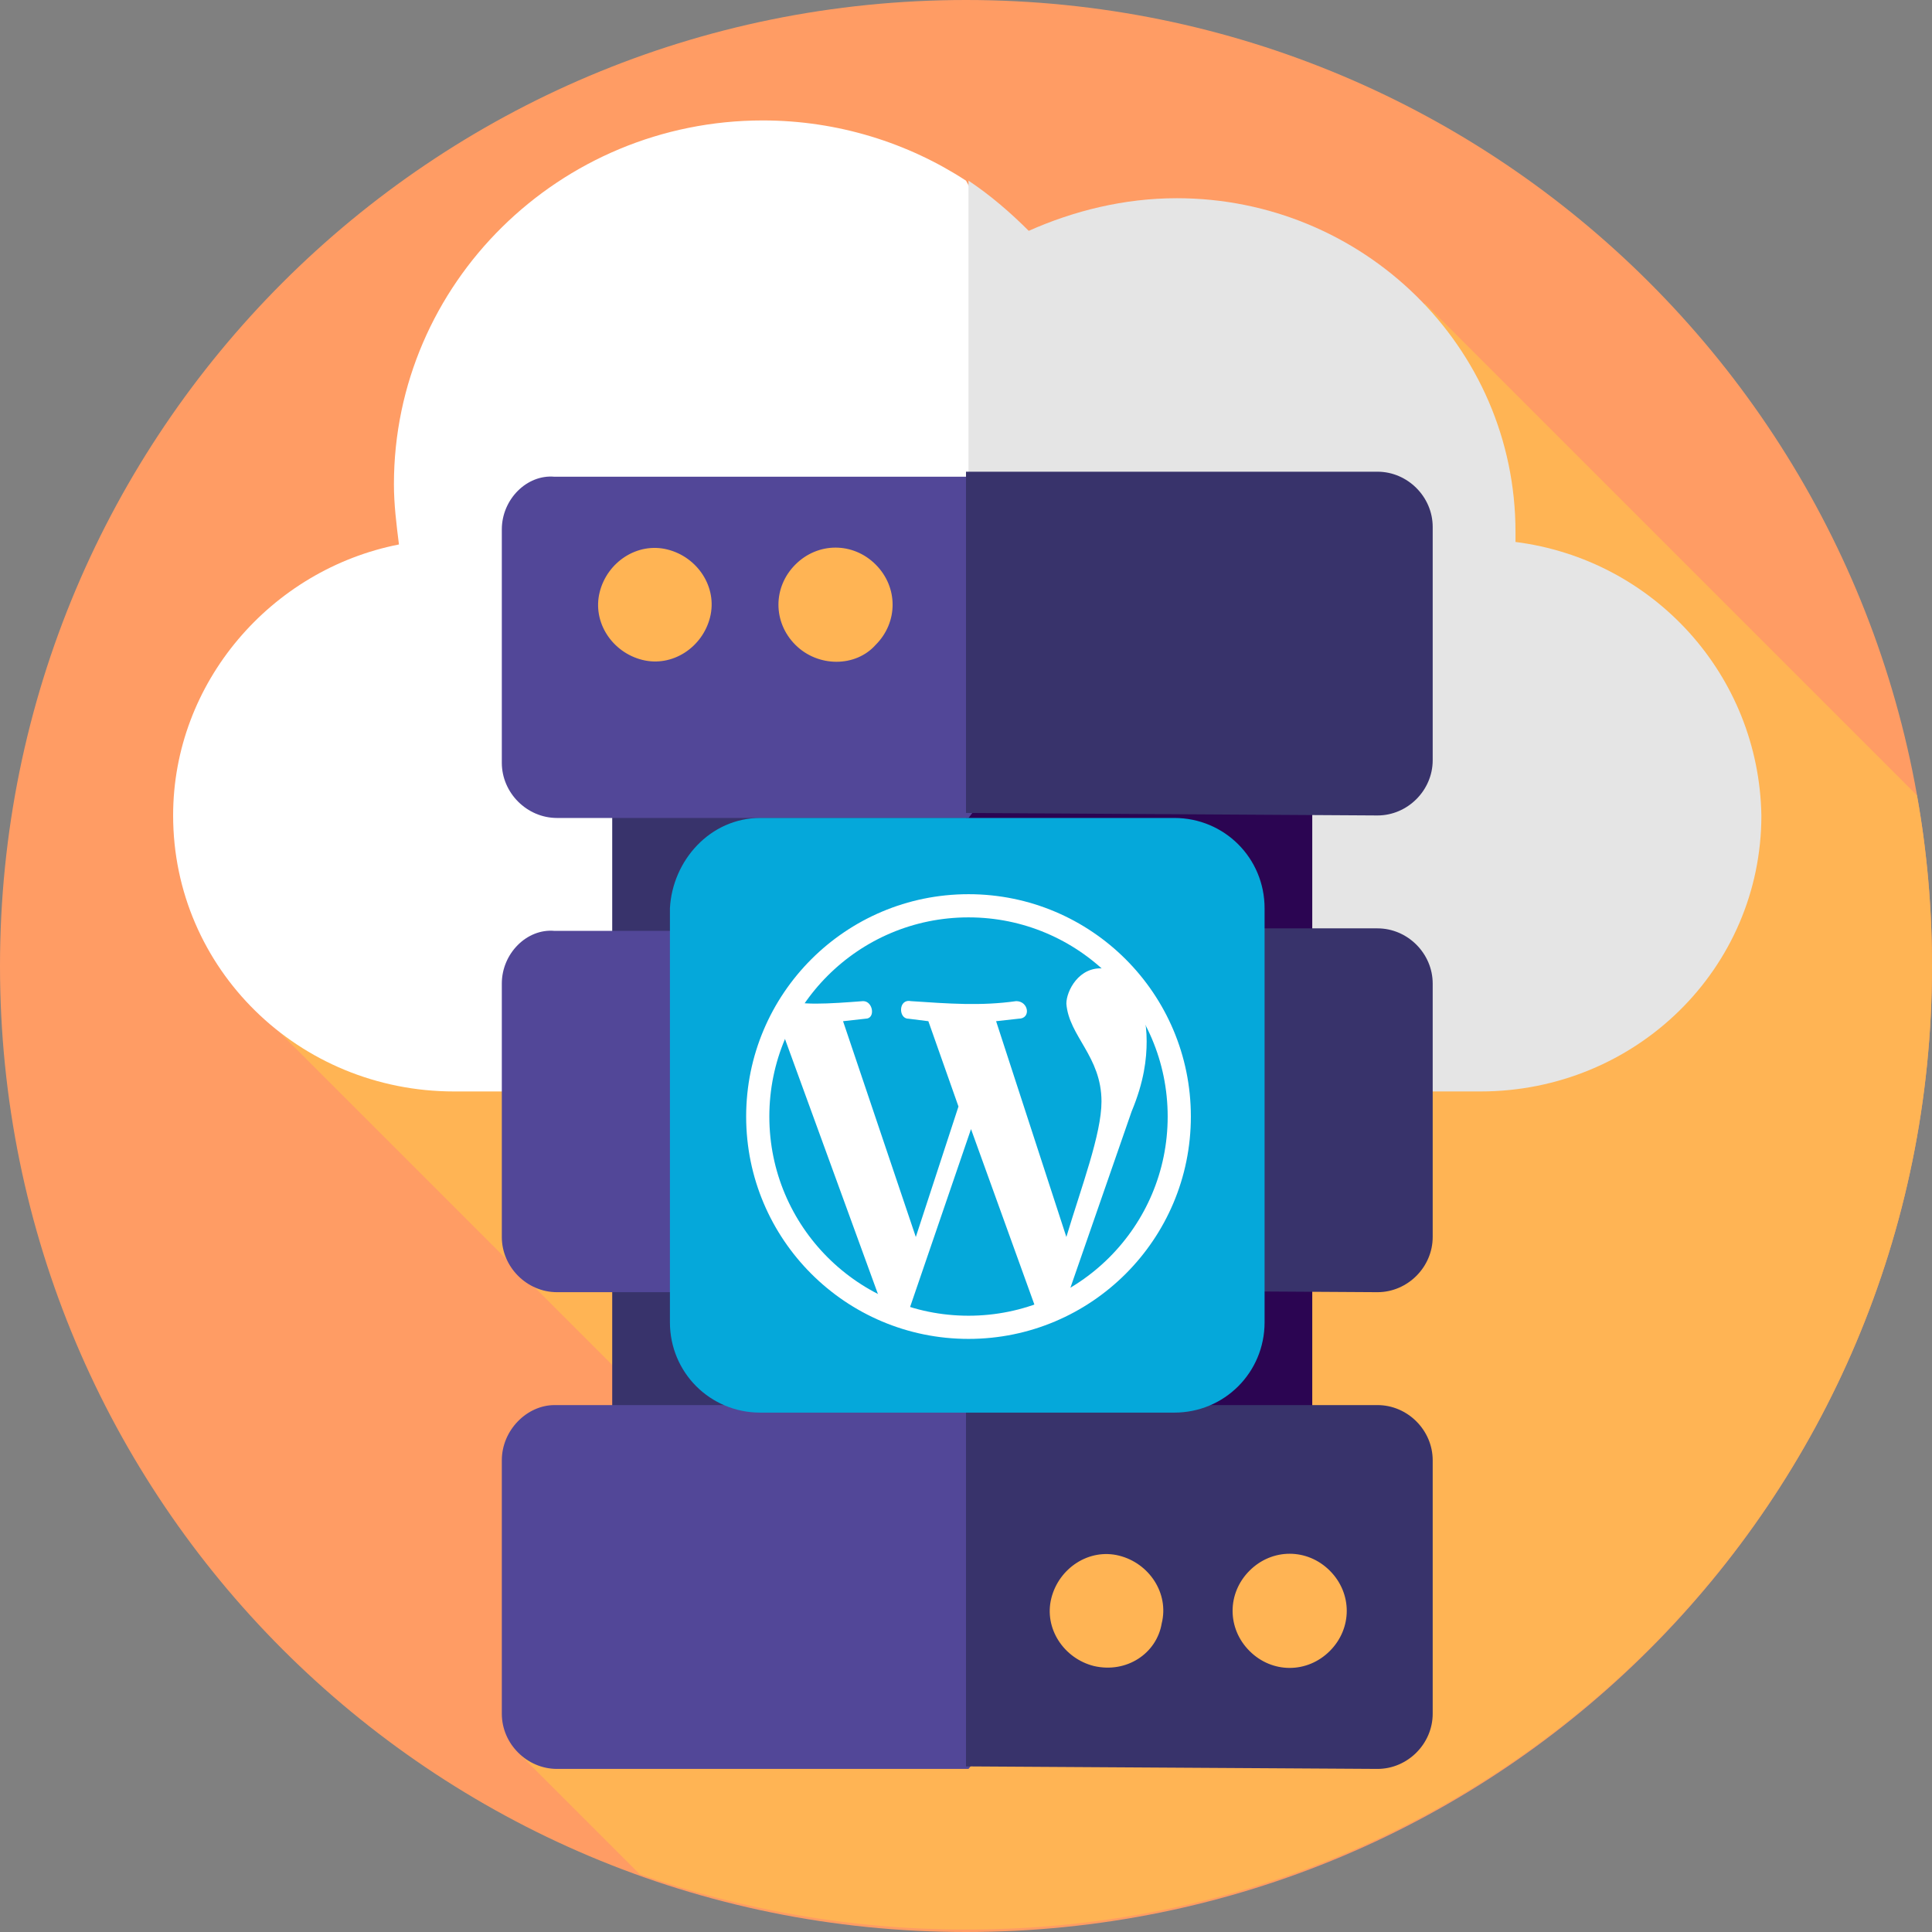
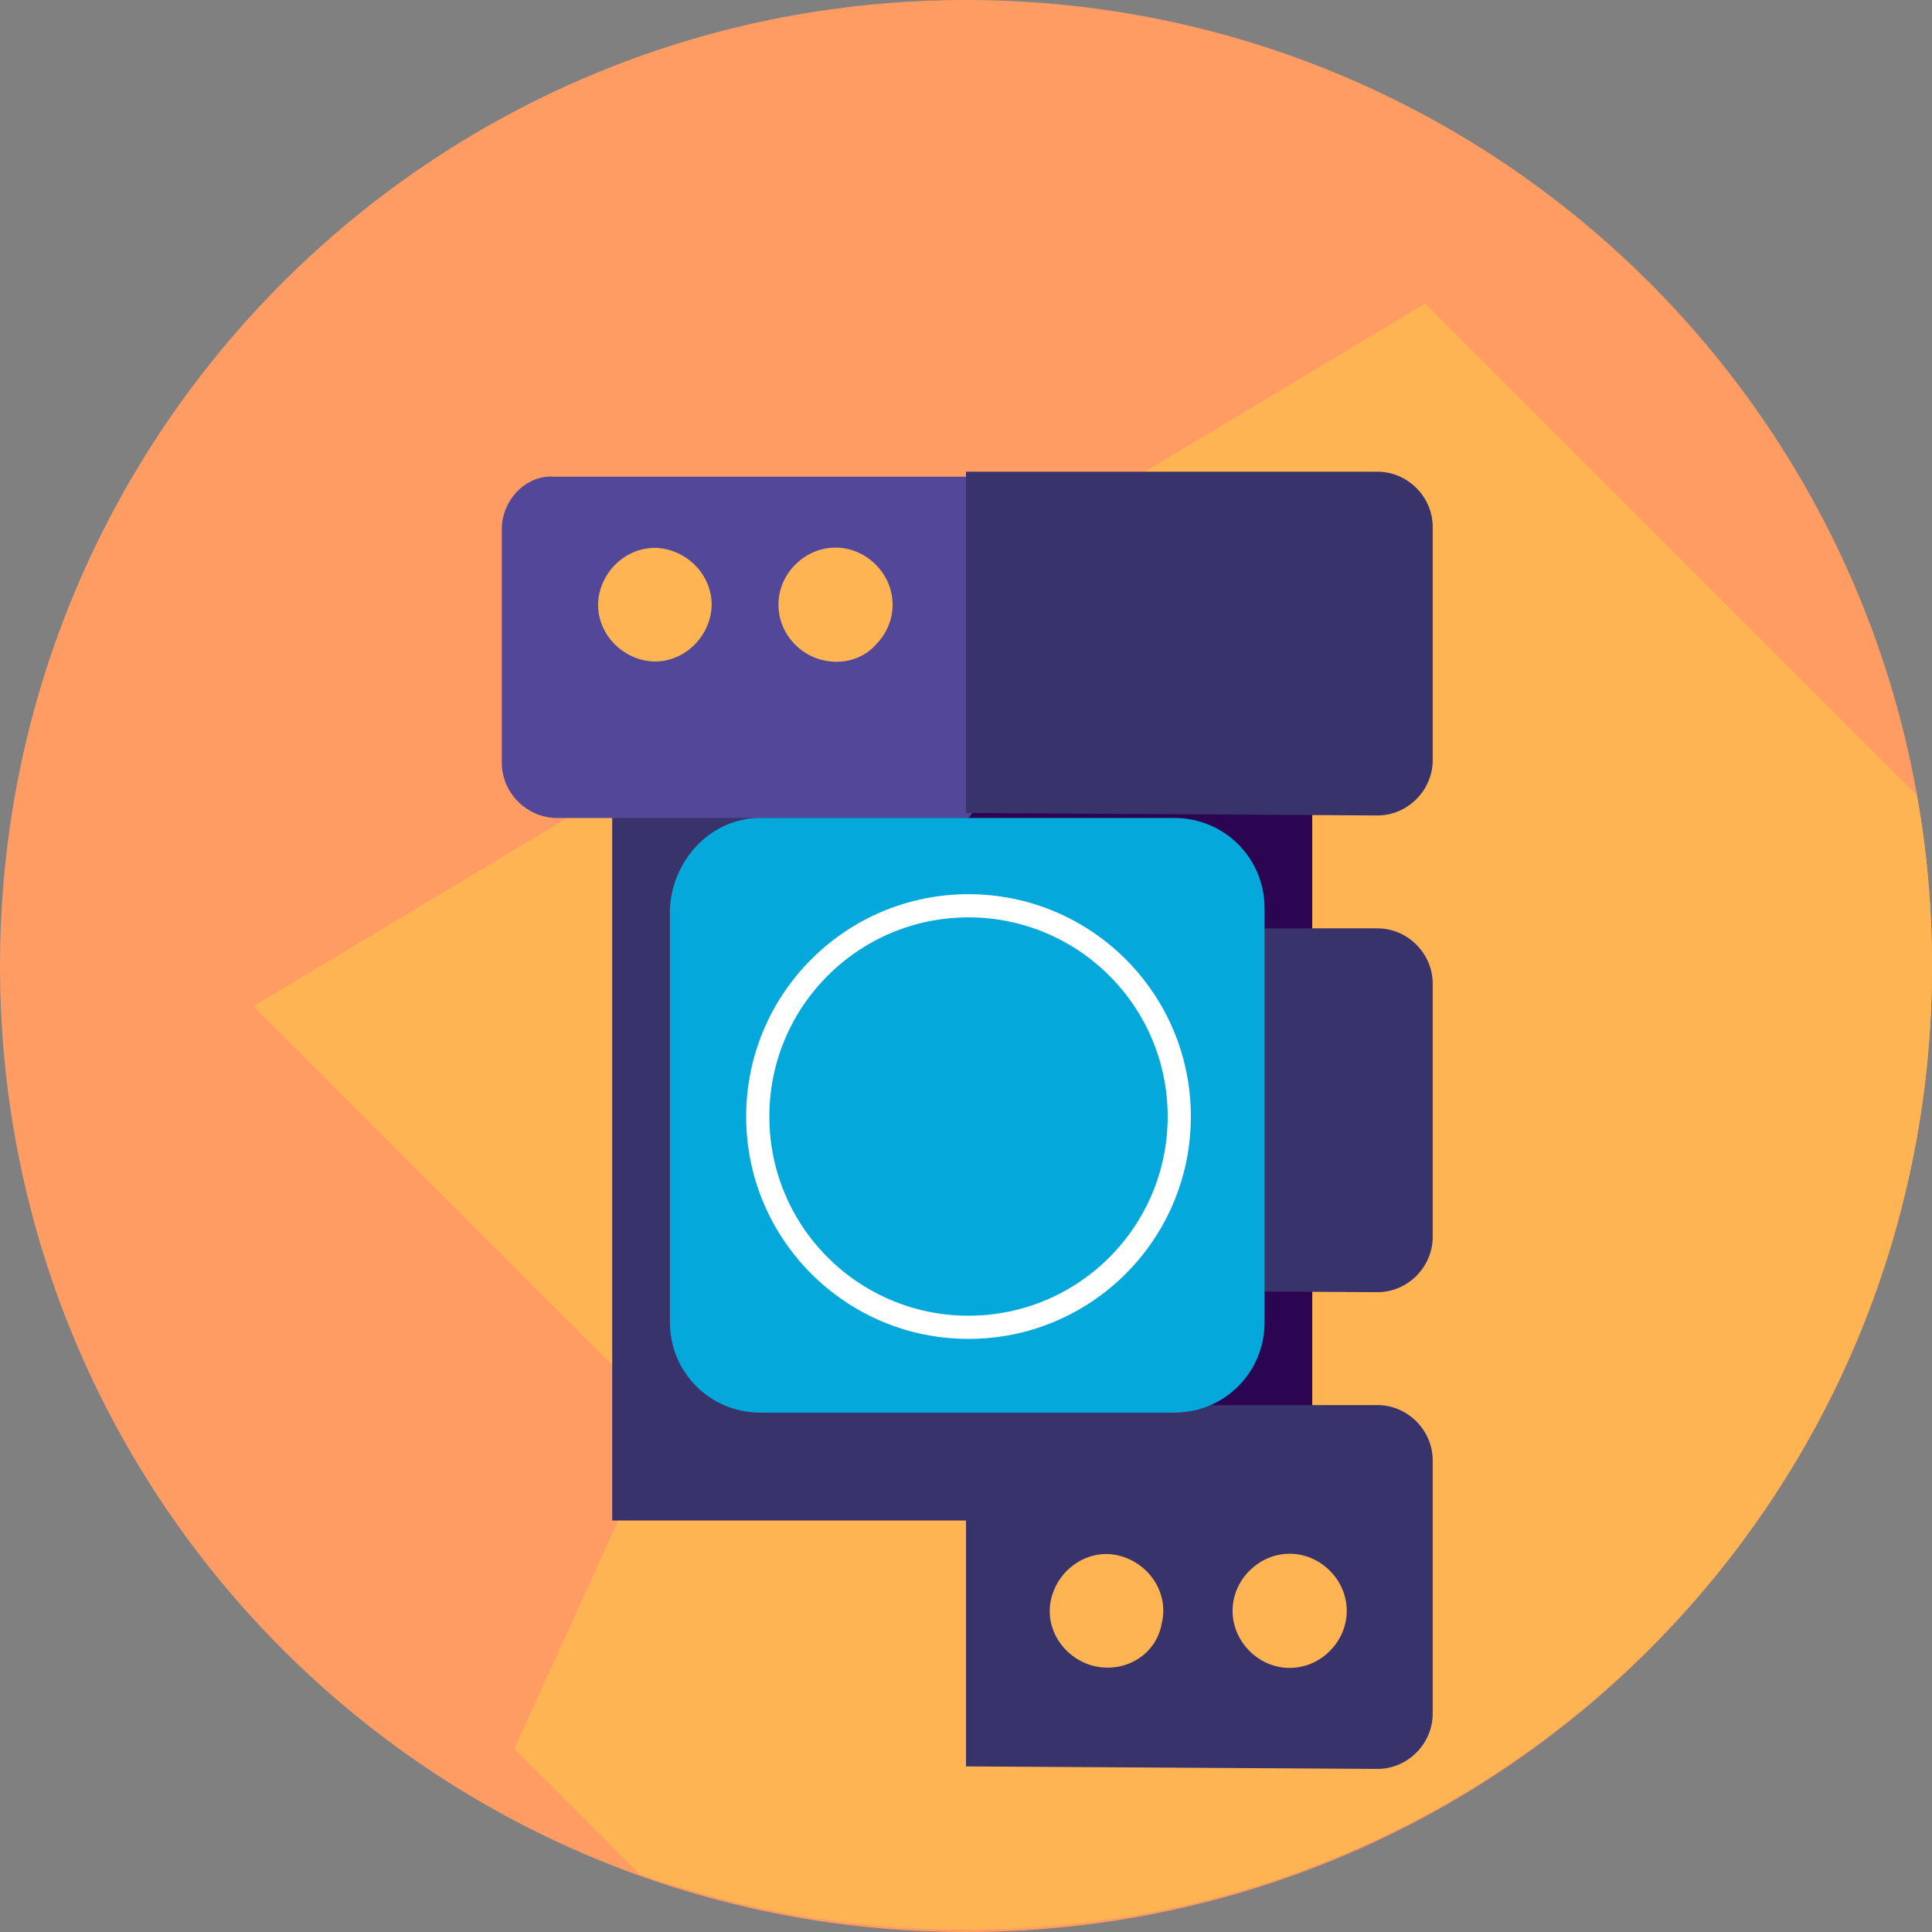
<svg xmlns="http://www.w3.org/2000/svg" enable-background="new 0 0 77 77" viewBox="0 0 77 77">
  <rect x="0" y="0" width="77" height="77" fill="#808080" stroke="none" />
  <path d="m38.5 77c21.3 0 38.5-17.2 38.5-38.5s-17.2-38.5-38.5-38.5-38.5 17.2-38.5 38.5 17.2 38.5 38.5 38.5z" fill="#ff9c64" />
  <path d="m76.4 31.7-19.6-19.6-46.7 28 16.4 16.4-6 13.2 5 5c4 1.4 8.4 2.2 12.9 2.2 21.4.1 38.6-17.1 38.6-38.4 0-2.3-.2-4.6-.6-6.8z" fill="#ffb454" />
-   <path d="m30.4 4.8c-8.1 0-14.7 6.5-14.7 14.5 0 .8.1 1.6.2 2.4-5.1 1-9 5.5-9 10.8 0 6.1 5 11 11.2 11h20.4l12.6-13.5-12.6-22.8c-2.3-1.5-5.1-2.4-8.1-2.4z" fill="#fff" />
-   <path d="m60.4 21.6v-.4c0-7.4-6.1-13.3-13.5-13.3-2.1 0-4.1.5-5.9 1.3-.7-.7-1.5-1.4-2.4-2v36.3h20.4c6.2 0 11.2-4.9 11.2-11-.1-5.6-4.3-10.2-9.8-10.9z" fill="#e5e5e5" />
  <path d="m24.4 28v32.6h14.1l11.8-16.3-11.8-16.3z" fill="#38336b" />
  <path d="m38.5 28h13.8v32.6h-13.8z" fill="#2b0552" />
  <path d="m20 21.1v9.3c0 1.2 1 2.2 2.2 2.2h16.4l5.2-6.8-5.2-6.8h-16.5c-1.1-.1-2.1.9-2.1 2.1z" fill="#524798" />
  <path d="m54.9 32.5c1.2 0 2.2-1 2.2-2.2v-9.3c0-1.2-1-2.2-2.2-2.2h-16.4v13.6z" fill="#38336b" />
-   <path d="m20 39.2v10.1c0 1.2 1 2.2 2.2 2.2h16.4l6-7.2-6-7.2h-16.5c-1.1-.1-2.1.9-2.1 2.1z" fill="#524798" />
  <path d="m54.9 51.5c1.2 0 2.2-1 2.2-2.2v-10.1c0-1.2-1-2.2-2.2-2.2h-16.4v14.4z" fill="#38336b" />
  <path d="m28.3 24.6c.3-1.2-.5-2.4-1.7-2.7s-2.4.5-2.7 1.7.5 2.4 1.7 2.7 2.4-.5 2.7-1.7zm6.6 1.1c.9-.9.9-2.3 0-3.2s-2.3-.9-3.2 0-.9 2.3 0 3.2 2.4.9 3.2 0z" fill="#ffb454" />
-   <path d="m20 58.2v10.1c0 1.2 1 2.2 2.2 2.2h16.4l5.7-7.2-5.8-7.3h-16.4c-1.1 0-2.1 1-2.1 2.2z" fill="#524798" />
  <path d="m54.9 70.5c1.2 0 2.2-1 2.2-2.2v-10.1c0-1.2-1-2.2-2.2-2.2h-16.4v14.4z" fill="#38336b" />
  <path d="m30.3 32.6h16.5c2 0 3.6 1.6 3.6 3.6v16.5c0 2-1.6 3.6-3.6 3.6h-16.5c-2 0-3.6-1.6-3.6-3.6v-16.5c.1-1.9 1.6-3.6 3.6-3.6z" fill="#05a8da" />
  <circle cx="38.6" cy="44.5" fill="none" r="8.4" stroke="#fff" stroke-width=".924" />
-   <path d="m41.3 52.2 1.3-.7 2.5-7.2c.5-1.2.6-2.1.6-2.8 0-1.5-.6-2.7-1.7-2.9-1-.1-1.5.9-1.5 1.4.1 1.3 1.4 2.1 1.4 3.9 0 1.3-.8 3.4-1.4 5.4l-2.8-8.6.9-.1c.5 0 .4-.7-.1-.7-1.4.2-2.7.1-4.2 0-.5-.1-.5.7-.1.7l.8.1 1.2 3.4-1.7 5.2-2.9-8.6.9-.1c.4 0 .3-.7-.1-.7-1.3.1-2.7.2-3-.1l-.3 1.1 3.9 10.7 1.2.7 2.5-7.3" fill="#fff" />
  <path d="m46.3 64.7c.3-1.2-.5-2.4-1.7-2.7s-2.4.5-2.7 1.7.5 2.4 1.7 2.7c1.3.3 2.5-.5 2.7-1.7zm6.7 1.1c.9-.9.9-2.3 0-3.2s-2.3-.9-3.2 0-.9 2.3 0 3.2 2.3.9 3.2 0z" fill="#ffb454" />
</svg>